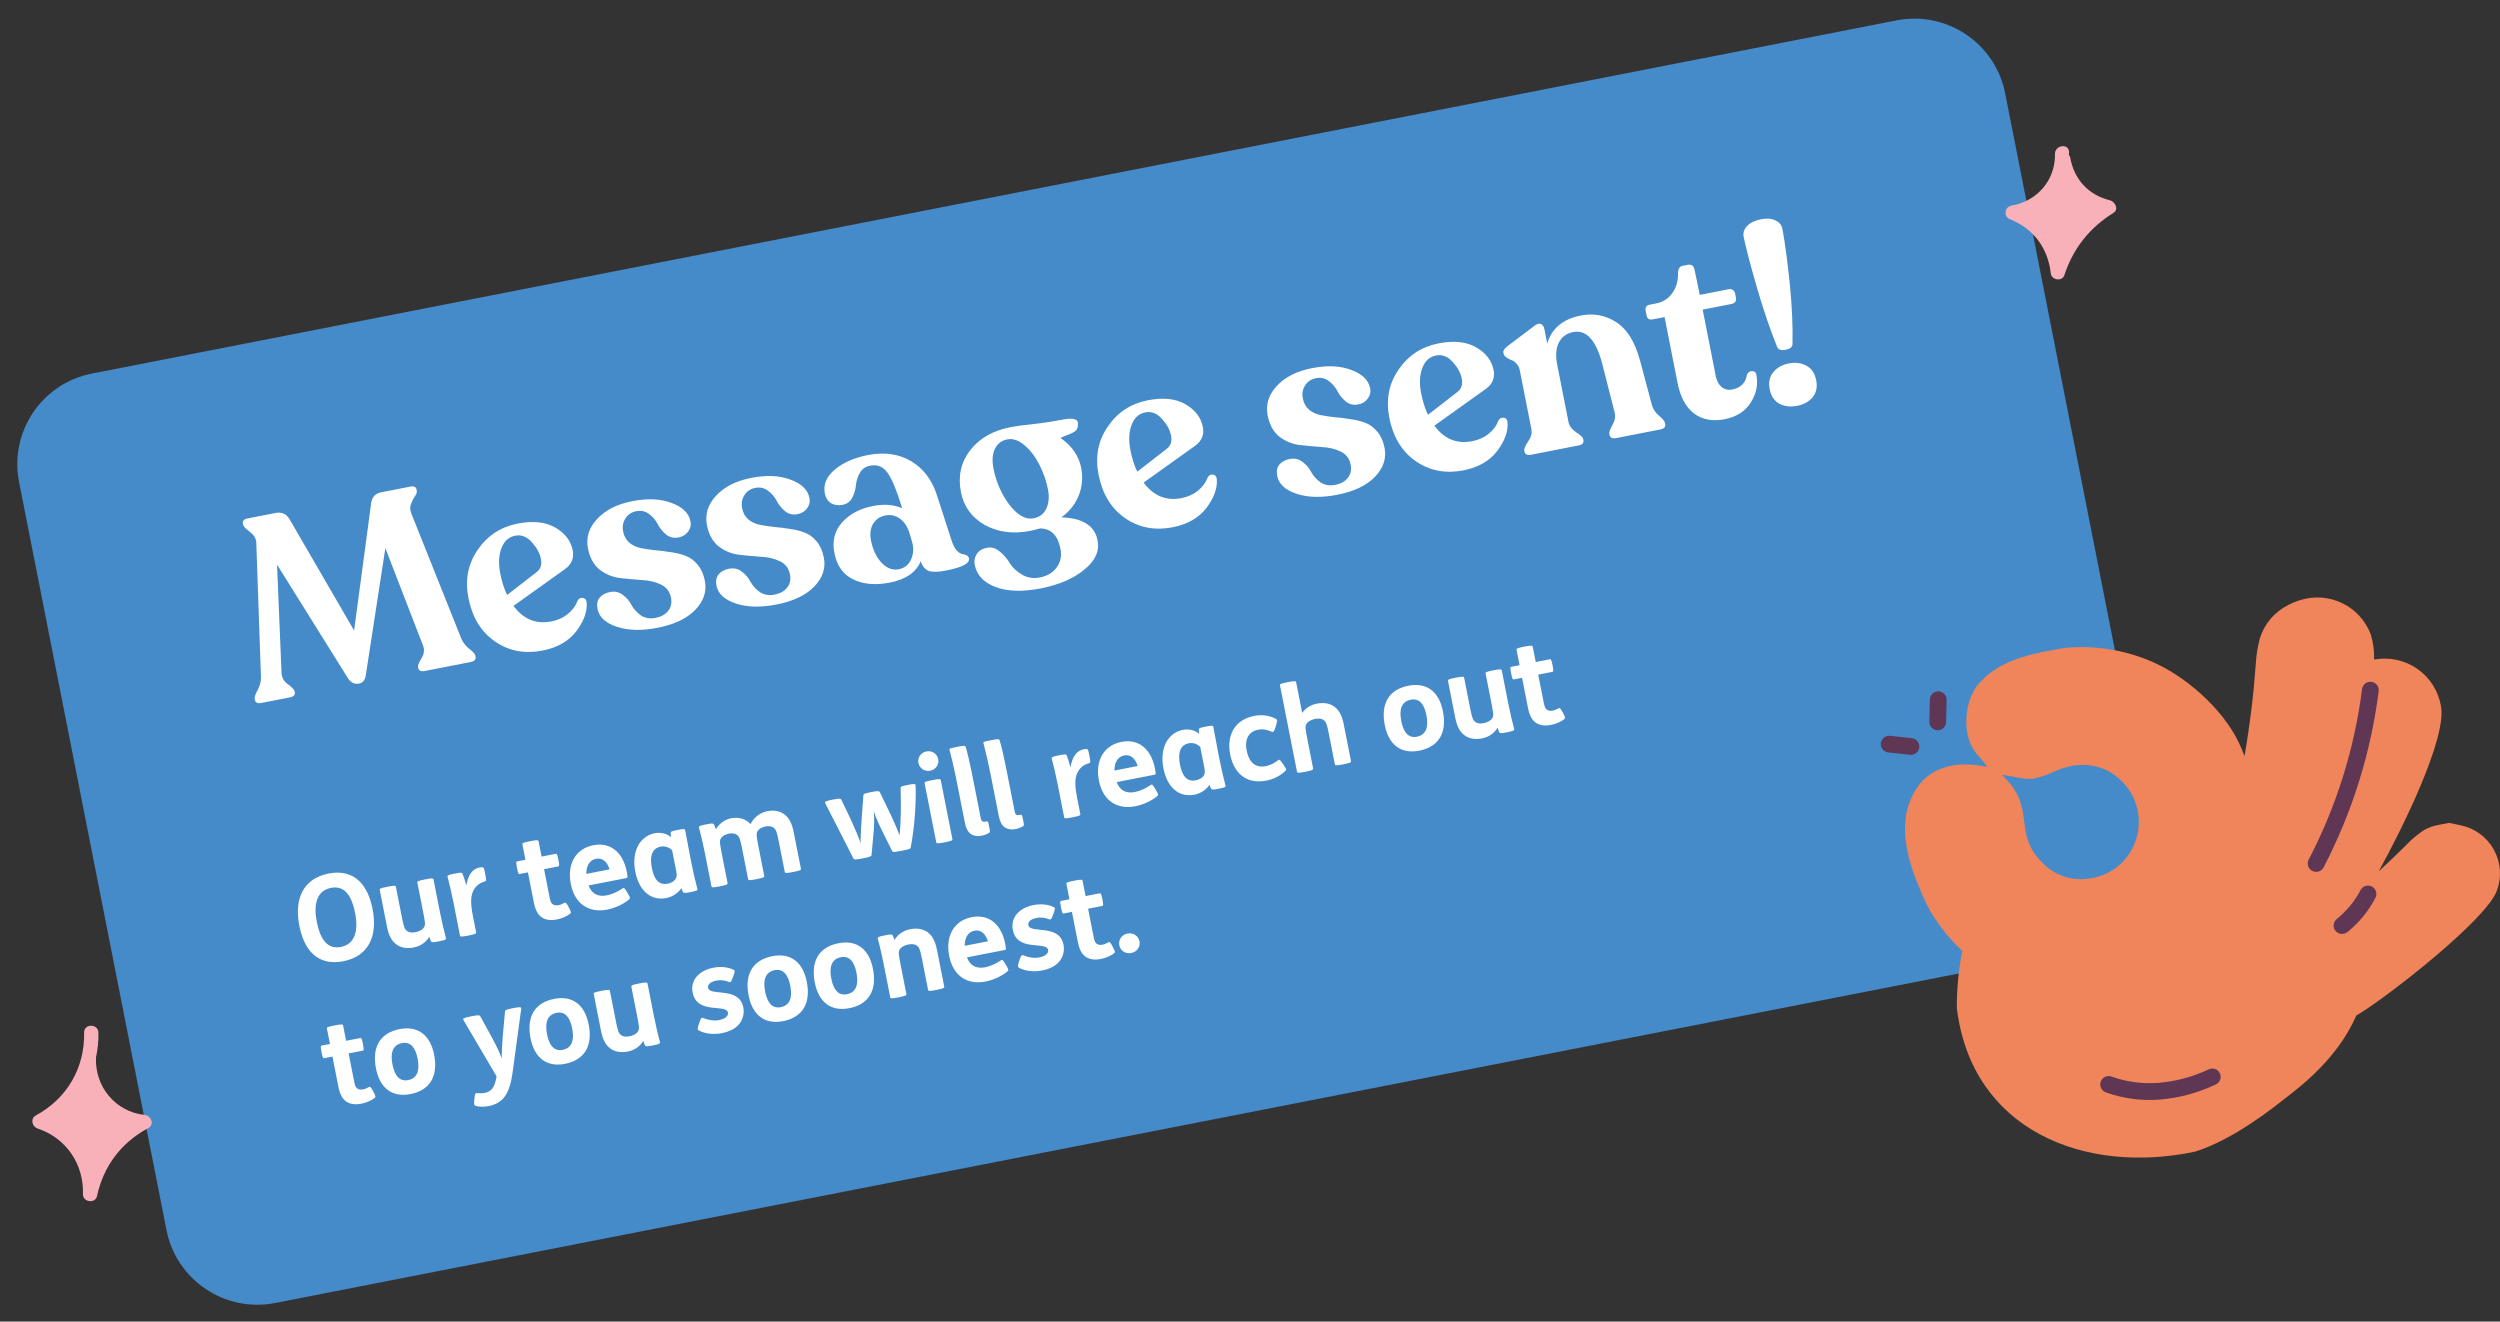
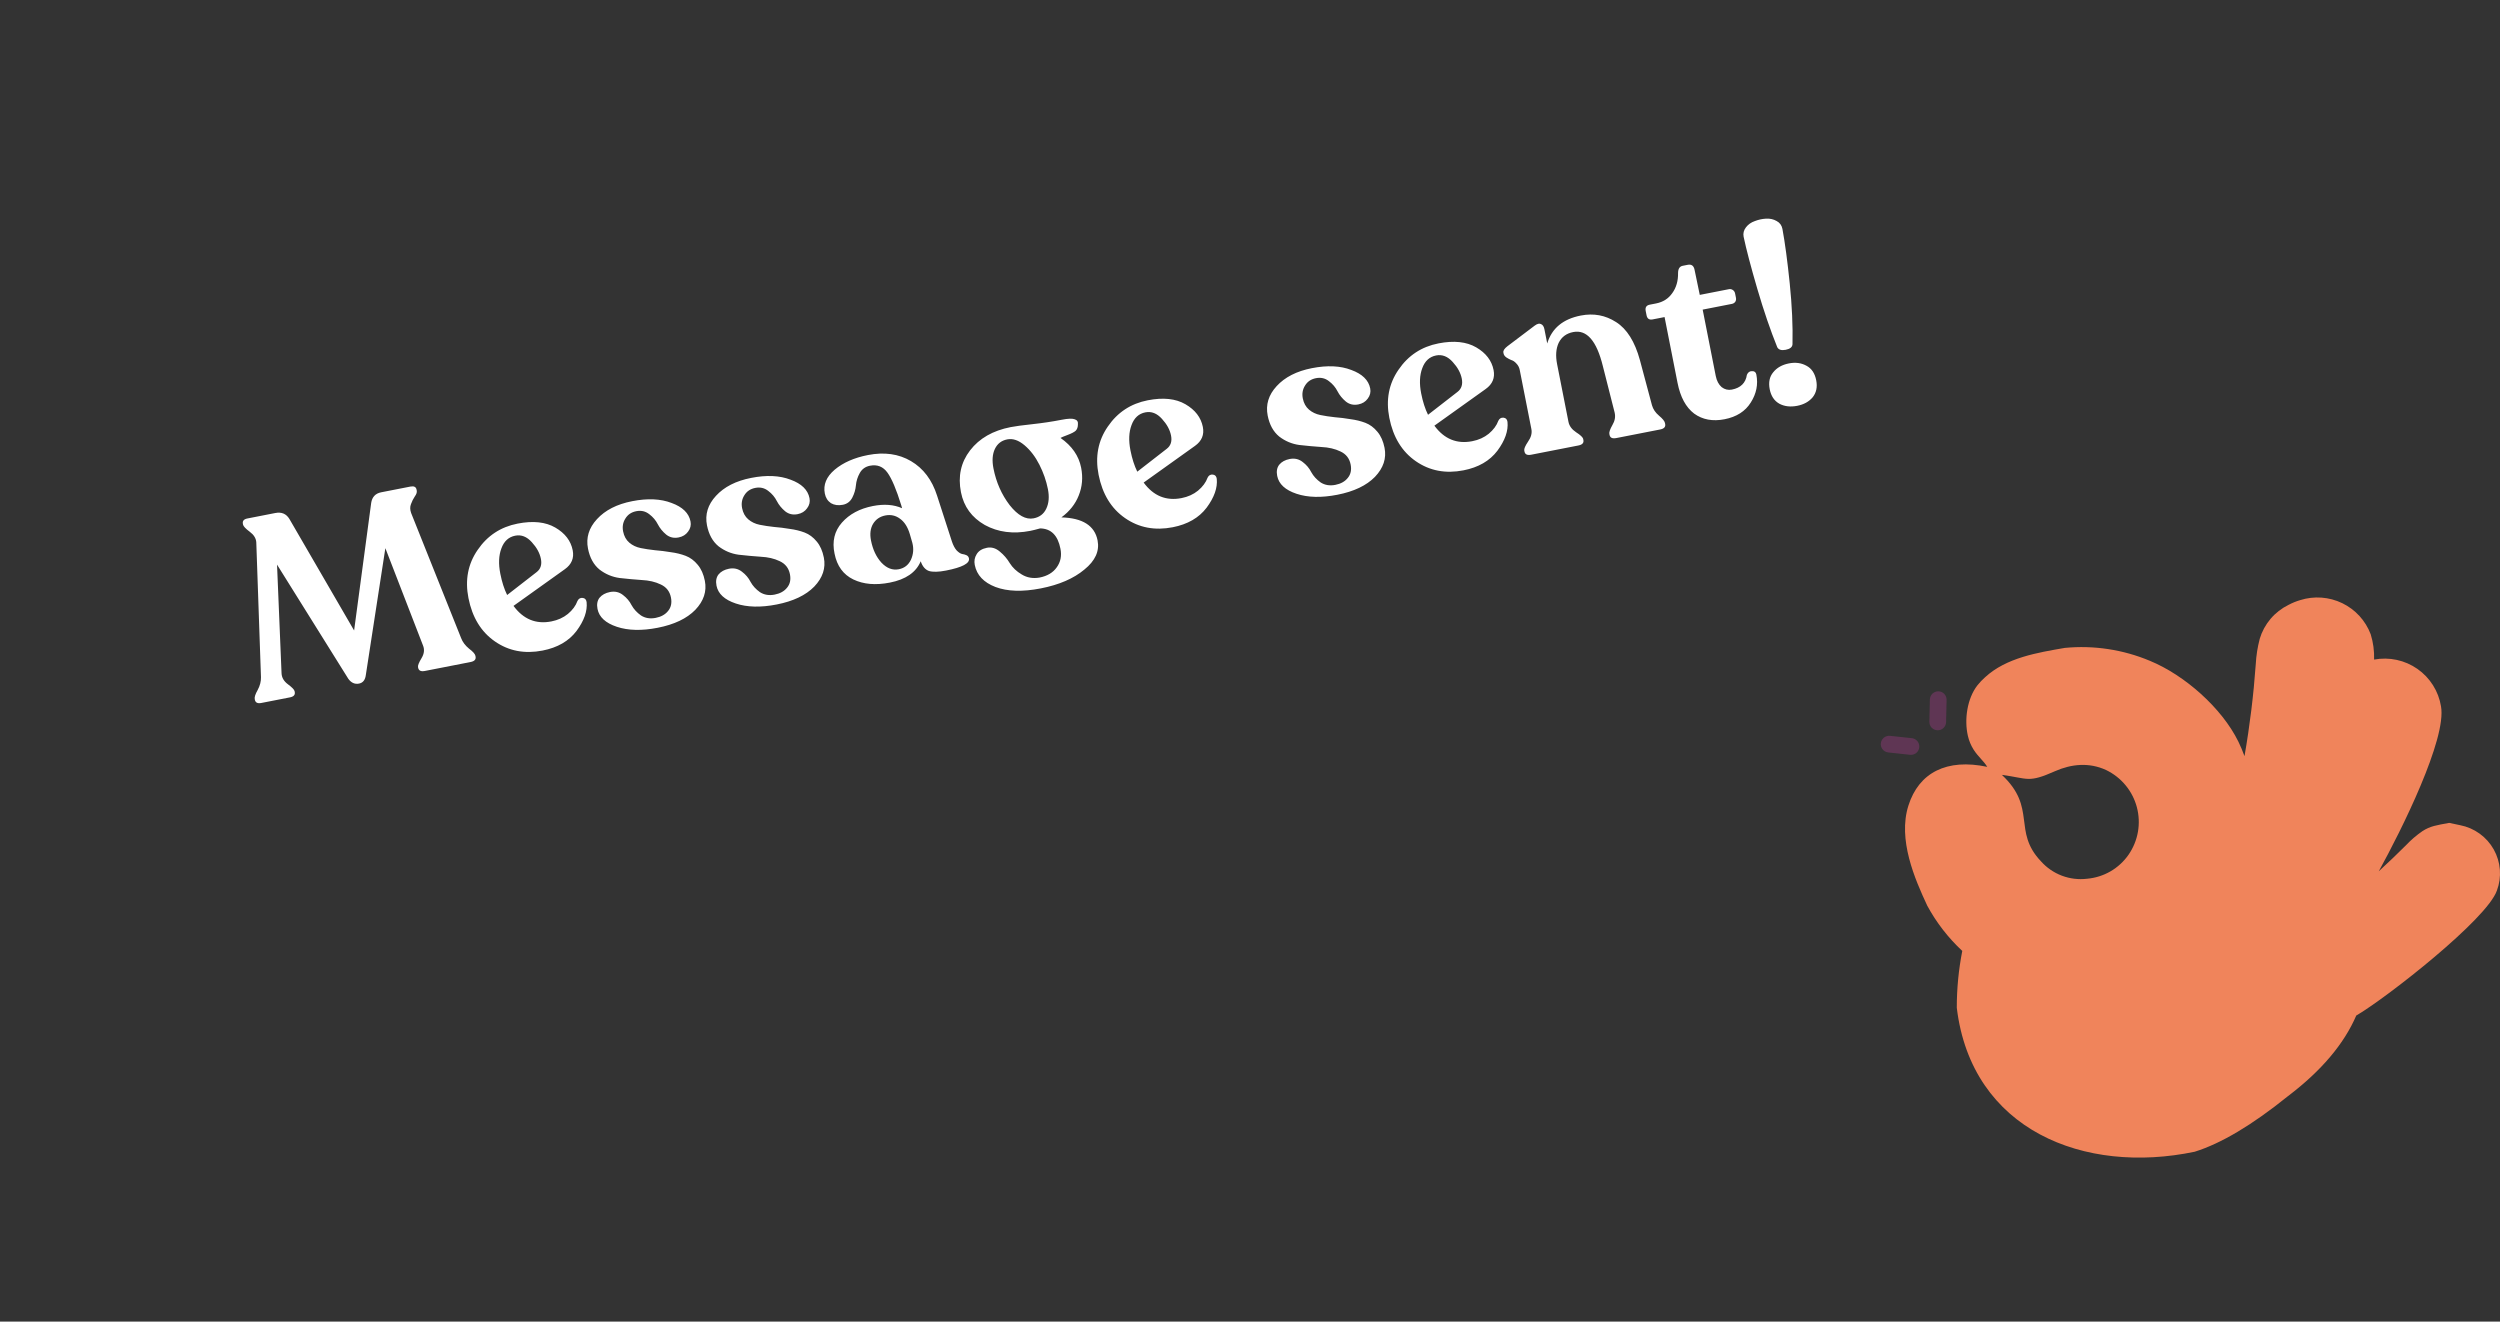
<svg xmlns="http://www.w3.org/2000/svg" width="541" height="286" viewBox="0 0 541 286" fill="none">
  <rect x="0" y="0" width="541" height="286" fill="#333333" stroke="none" />
-   <path d="M4.127 104.302C1.992 93.465 9.048 82.96 19.888 80.838L410.424 4.409C421.264 2.287 431.783 9.353 433.919 20.19L465.819 182.077C467.955 192.914 460.898 203.42 450.058 205.541L59.522 281.971C48.682 284.092 38.163 277.027 36.028 266.189L4.127 104.302Z" fill="#458BC9" />
  <path d="M99.781 138.07C100.101 138.921 100.67 139.684 101.488 140.361C102.336 140.994 102.8 141.512 102.879 141.915L102.911 142.08C103.034 142.702 102.674 143.096 101.831 143.261L91.939 145.197C91.097 145.362 90.614 145.133 90.491 144.51L90.459 144.345C90.394 144.016 90.648 143.376 91.222 142.427C91.796 141.478 91.901 140.563 91.538 139.683L83.392 118.624L79.161 146.1C79.026 147.154 78.537 147.763 77.694 147.928C76.778 148.107 76.007 147.763 75.379 146.897L59.95 122.184L60.926 145.674C60.96 146.619 61.423 147.422 62.315 148.084C63.206 148.747 63.684 149.243 63.749 149.573L63.782 149.737C63.904 150.36 63.563 150.75 62.757 150.908L56.547 152.123C55.74 152.281 55.276 152.049 55.153 151.426L55.121 151.261C55.042 150.858 55.256 150.208 55.764 149.309C56.264 148.375 56.501 147.453 56.475 146.545L55.46 117.357C55.404 116.493 54.931 115.73 54.039 115.067C53.147 114.405 52.666 113.89 52.593 113.524L52.561 113.359C52.438 112.737 52.761 112.35 53.531 112.199L59.576 111.016C60.932 110.751 61.949 111.18 62.626 112.302L76.629 136.438L80.323 108.839C80.524 107.544 81.248 106.775 82.493 106.531L88.814 105.294C89.583 105.144 90.025 105.362 90.141 105.948L90.184 106.167C90.256 106.534 90.112 106.961 89.752 107.45C89.428 107.932 89.156 108.48 88.934 109.094C88.706 109.671 88.719 110.315 88.973 111.027L99.781 138.07ZM124.956 130.062C125.199 129.558 125.573 129.332 126.079 129.386C126.584 129.439 126.872 129.744 126.944 130.301C127.136 132.241 126.405 134.324 124.751 136.55C123.089 138.739 120.646 140.149 117.422 140.78C113.539 141.54 110.098 140.882 107.102 138.806C104.105 136.729 102.195 133.603 101.373 129.428C100.6 125.508 101.266 122.03 103.369 118.994C105.465 115.921 108.345 114.026 112.009 113.309C115.343 112.656 118.063 112.942 120.168 114.166C122.274 115.389 123.529 117.027 123.933 119.078C124.265 120.763 123.697 122.129 122.23 123.177L111.123 131.114C113.253 134.007 115.985 135.127 119.319 134.475C120.711 134.202 121.899 133.665 122.883 132.864C123.896 132.019 124.587 131.085 124.956 130.062ZM111.496 115.92C110.067 116.199 109.068 117.118 108.5 118.674C107.924 120.195 107.846 122.017 108.265 124.141C108.618 125.936 109.112 127.476 109.745 128.759L116.131 123.8C116.99 123.138 117.297 122.184 117.051 120.938C116.806 119.693 116.15 118.49 115.084 117.329C114.011 116.131 112.815 115.662 111.496 115.92ZM142.319 135.851C138.875 136.525 135.931 136.454 133.487 135.639C131.044 134.824 129.648 133.537 129.302 131.779C129.107 130.79 129.252 129.982 129.737 129.354C130.259 128.72 131.015 128.306 132.004 128.112C133.066 127.904 134.003 128.12 134.814 128.76C135.618 129.364 136.239 130.098 136.675 130.964C137.149 131.822 137.828 132.564 138.712 133.19C139.626 133.772 140.687 133.945 141.897 133.708C143.069 133.479 143.96 132.981 144.57 132.215C145.217 131.442 145.425 130.469 145.194 129.297C144.934 127.978 144.197 127.038 142.983 126.477C141.806 125.908 140.43 125.588 138.855 125.516C137.274 125.407 135.685 125.261 134.089 125.079C132.486 124.86 131.034 124.25 129.733 123.25C128.462 122.205 127.631 120.694 127.241 118.716C126.78 116.372 127.426 114.248 129.182 112.344C130.967 110.397 133.509 109.101 136.806 108.456C140.14 107.803 142.982 107.932 145.33 108.842C147.707 109.708 149.073 111.039 149.427 112.833C149.586 113.639 149.408 114.378 148.893 115.049C148.415 115.713 147.736 116.131 146.857 116.303C145.831 116.504 144.935 116.299 144.168 115.689C143.393 115.041 142.791 114.303 142.361 113.474C141.924 112.609 141.304 111.874 140.5 111.271C139.689 110.631 138.752 110.414 137.69 110.622C136.627 110.83 135.839 111.365 135.323 112.227C134.801 113.052 134.641 113.977 134.843 115.003C135.045 116.028 135.49 116.835 136.176 117.424C136.863 118.012 137.682 118.403 138.634 118.598C139.585 118.792 140.625 118.95 141.752 119.071C142.872 119.157 144.003 119.297 145.145 119.492C146.317 119.643 147.396 119.907 148.384 120.284C149.371 120.662 150.241 121.309 150.993 122.227C151.737 123.109 152.25 124.264 152.531 125.692C152.979 127.963 152.288 130.058 150.459 131.975C148.623 133.856 145.909 135.148 142.319 135.851ZM168.067 130.812C164.623 131.486 161.679 131.415 159.236 130.6C156.792 129.785 155.397 128.498 155.05 126.74C154.856 125.751 155.001 124.943 155.486 124.315C156.008 123.681 156.763 123.267 157.752 123.073C158.815 122.865 159.752 123.081 160.563 123.721C161.367 124.325 161.987 125.059 162.424 125.925C162.897 126.783 163.576 127.525 164.461 128.151C165.374 128.733 166.436 128.906 167.645 128.669C168.817 128.44 169.709 127.942 170.319 127.176C170.965 126.403 171.173 125.43 170.942 124.258C170.682 122.939 169.945 121.999 168.731 121.438C167.554 120.869 166.178 120.549 164.604 120.477C163.022 120.368 161.433 120.222 159.837 120.04C158.234 119.821 156.782 119.211 155.481 118.211C154.21 117.166 153.38 115.655 152.99 113.677C152.528 111.332 153.175 109.209 154.931 107.305C156.716 105.358 159.257 104.062 162.555 103.417C165.889 102.764 168.73 102.893 171.078 103.803C173.456 104.669 174.821 105.999 175.175 107.794C175.334 108.6 175.156 109.339 174.641 110.01C174.164 110.674 173.485 111.092 172.606 111.264C171.58 111.465 170.683 111.26 169.916 110.649C169.142 110.002 168.539 109.264 168.11 108.435C167.673 107.57 167.052 106.835 166.249 106.232C165.438 105.591 164.501 105.375 163.438 105.583C162.376 105.791 161.587 106.326 161.072 107.188C160.549 108.013 160.389 108.938 160.591 109.964C160.794 110.989 161.238 111.796 161.925 112.385C162.611 112.973 163.43 113.364 164.382 113.559C165.333 113.753 166.373 113.911 167.5 114.032C168.621 114.117 169.752 114.258 170.894 114.453C172.065 114.604 173.144 114.868 174.132 115.245C175.12 115.623 175.989 116.27 176.741 117.188C177.485 118.07 177.998 119.225 178.28 120.653C178.727 122.924 178.037 125.019 176.208 126.936C174.371 128.817 171.658 130.109 168.067 130.812ZM205.99 117.17C206.266 117.991 206.601 118.63 206.995 119.085C207.426 119.533 207.821 119.798 208.179 119.88C208.531 119.926 208.853 120.015 209.145 120.148C209.438 120.281 209.617 120.512 209.682 120.842C209.891 121.904 208.237 122.779 204.72 123.468C203.108 123.783 201.877 123.815 201.028 123.562C200.209 123.266 199.614 122.565 199.244 121.458C198.234 123.862 196.006 125.401 192.562 126.075C189.485 126.677 186.853 126.451 184.666 125.395C182.479 124.339 181.122 122.475 180.596 119.801C180.039 117.171 180.569 114.937 182.186 113.099C183.802 111.26 186.039 110.062 188.897 109.503C191.315 109.029 193.42 109.188 195.212 109.979L195.027 109.33C193.975 105.922 192.979 103.568 192.038 102.269C191.097 100.969 189.839 100.474 188.263 100.782C187.274 100.976 186.54 101.5 186.062 102.354C185.583 103.209 185.302 104.1 185.219 105.03C185.136 105.959 184.873 106.847 184.431 107.695C183.99 108.542 183.311 109.055 182.395 109.234C181.405 109.428 180.545 109.311 179.814 108.884C179.112 108.412 178.671 107.719 178.491 106.803C178.116 104.898 178.824 103.181 180.615 101.651C182.443 100.114 184.841 99.055 187.809 98.474C191.362 97.779 194.474 98.216 197.142 99.786C199.811 101.356 201.689 103.842 202.778 107.243L205.99 117.17ZM194.504 123.184C195.713 122.948 196.587 122.263 197.125 121.131C197.655 119.962 197.758 118.744 197.432 117.476L196.888 115.585C196.431 114.039 195.717 112.923 194.744 112.238C193.809 111.547 192.755 111.315 191.583 111.545C190.41 111.774 189.522 112.385 188.919 113.379C188.352 114.364 188.206 115.553 188.48 116.945C188.87 118.923 189.623 120.526 190.74 121.753C191.894 122.972 193.149 123.45 194.504 123.184ZM229.747 90.838C231.139 90.565 232.084 90.532 232.581 90.739C233.108 90.902 233.334 91.277 233.259 91.862C233.257 92.433 233.099 92.882 232.783 93.21C232.46 93.502 231.873 93.807 231.022 94.126C230.172 94.444 229.662 94.658 229.494 94.767C231.964 96.49 233.452 98.634 233.957 101.198C234.376 103.322 234.202 105.334 233.434 107.234C232.697 109.091 231.447 110.667 229.686 111.962C234.277 112.091 236.887 113.749 237.515 116.935C237.97 119.243 237.015 121.351 234.652 123.259C232.332 125.197 229.193 126.553 225.236 127.327C221.279 128.101 218.006 128 215.416 127.023C212.863 126.039 211.37 124.449 210.937 122.251C210.771 121.408 210.905 120.64 211.339 119.947C211.766 119.216 212.511 118.747 213.573 118.539C214.563 118.346 215.492 118.62 216.361 119.363C217.223 120.07 217.939 120.9 218.507 121.854C219.12 122.837 219.985 123.657 221.104 124.313C222.229 125.005 223.51 125.23 224.947 124.987C226.632 124.657 227.875 123.919 228.677 122.773C229.515 121.62 229.783 120.275 229.479 118.736C228.909 115.842 227.441 114.38 225.076 114.348C224.138 114.608 223.431 114.784 222.954 114.878C219.254 115.602 215.974 115.178 213.115 113.608C210.286 111.993 208.564 109.629 207.951 106.516C207.272 103.072 207.933 100.052 209.932 97.454C211.932 94.857 214.855 93.181 218.702 92.428C219.691 92.235 221.266 92.022 223.427 91.789C225.589 91.556 227.695 91.239 229.747 90.838ZM214.985 101.373C215.577 104.376 216.745 107.02 218.488 109.304C220.262 111.543 221.991 112.498 223.676 112.168C224.959 111.918 225.869 111.226 226.407 110.093C226.974 108.917 227.095 107.505 226.77 105.857C226.417 104.062 225.803 102.299 224.929 100.568C224.055 98.837 222.979 97.431 221.701 96.349C220.422 95.268 219.178 94.846 217.969 95.082C216.724 95.326 215.832 96.014 215.294 97.147C214.756 98.279 214.653 99.688 214.985 101.373ZM261.319 103.375C261.562 102.871 261.937 102.646 262.442 102.699C262.947 102.752 263.235 103.057 263.307 103.614C263.499 105.554 262.768 107.637 261.114 109.863C259.452 112.052 257.01 113.463 253.785 114.094C249.902 114.854 246.462 114.195 243.465 112.119C240.468 110.042 238.559 106.916 237.736 102.741C236.963 98.821 237.629 95.344 239.732 92.307C241.828 89.234 244.708 87.339 248.372 86.622C251.706 85.969 254.426 86.255 256.532 87.479C258.637 88.702 259.892 90.34 260.296 92.391C260.628 94.076 260.061 95.442 258.593 96.49L247.486 104.427C249.616 107.32 252.348 108.44 255.682 107.788C257.074 107.515 258.262 106.979 259.246 106.177C260.259 105.332 260.95 104.398 261.319 103.375ZM247.859 89.233C246.43 89.513 245.432 90.431 244.863 91.988C244.288 93.508 244.209 95.33 244.628 97.455C244.981 99.249 245.475 100.789 246.108 102.072L252.494 97.113C253.353 96.451 253.66 95.497 253.414 94.251C253.169 93.006 252.513 91.803 251.447 90.642C250.374 89.445 249.178 88.975 247.859 89.233ZM289.403 107.066C285.959 107.74 283.015 107.669 280.571 106.854C278.128 106.039 276.733 104.752 276.386 102.994C276.191 102.005 276.336 101.197 276.822 100.569C277.343 99.935 278.099 99.52 279.088 99.327C280.151 99.119 281.087 99.335 281.898 99.975C282.702 100.579 283.323 101.313 283.76 102.179C284.233 103.037 284.912 103.779 285.796 104.405C286.71 104.987 287.772 105.16 288.981 104.923C290.153 104.694 291.044 104.196 291.654 103.43C292.301 102.657 292.509 101.684 292.278 100.512C292.018 99.193 291.281 98.253 290.067 97.692C288.89 97.123 287.514 96.803 285.939 96.731C284.358 96.622 282.769 96.476 281.173 96.294C279.57 96.075 278.118 95.465 276.817 94.465C275.546 93.42 274.715 91.909 274.326 89.931C273.864 87.587 274.511 85.463 276.266 83.559C278.052 81.612 280.593 80.316 283.89 79.671C287.225 79.018 290.066 79.147 292.414 80.057C294.792 80.923 296.157 82.254 296.511 84.048C296.67 84.854 296.492 85.593 295.977 86.264C295.499 86.928 294.821 87.346 293.941 87.518C292.915 87.719 292.019 87.514 291.252 86.903C290.477 86.256 289.875 85.518 289.446 84.689C289.009 83.824 288.388 83.089 287.584 82.486C286.773 81.846 285.837 81.629 284.774 81.837C283.711 82.045 282.923 82.58 282.408 83.442C281.885 84.267 281.725 85.192 281.927 86.218C282.129 87.243 282.574 88.05 283.26 88.639C283.947 89.227 284.766 89.618 285.718 89.812C286.669 90.007 287.709 90.165 288.836 90.286C289.956 90.371 291.088 90.512 292.229 90.707C293.401 90.858 294.48 91.122 295.468 91.499C296.455 91.877 297.325 92.524 298.077 93.442C298.821 94.324 299.334 95.479 299.616 96.907C300.063 99.178 299.372 101.273 297.543 103.19C295.707 105.071 292.994 106.363 289.403 107.066ZM324.235 91.062C324.478 90.558 324.852 90.333 325.357 90.386C325.862 90.439 326.151 90.744 326.223 91.301C326.415 93.241 325.684 95.325 324.029 97.55C322.368 99.74 319.925 101.15 316.701 101.781C312.817 102.541 309.377 101.882 306.381 99.806C303.384 97.73 301.474 94.603 300.651 90.428C299.879 86.508 300.544 83.031 302.648 79.994C304.744 76.921 307.624 75.026 311.288 74.309C314.622 73.656 317.342 73.942 319.447 75.166C321.553 76.389 322.808 78.027 323.212 80.078C323.544 81.763 322.976 83.13 321.508 84.178L310.401 92.115C312.531 95.007 315.264 96.127 318.598 95.475C319.99 95.203 321.178 94.666 322.162 93.865C323.175 93.019 323.866 92.085 324.235 91.062ZM310.775 76.92C309.346 77.2 308.347 78.118 307.779 79.675C307.203 81.195 307.125 83.017 307.543 85.142C307.897 86.936 308.391 88.476 309.024 89.759L315.41 84.8C316.269 84.138 316.575 83.184 316.33 81.939C316.084 80.693 315.429 79.49 314.363 78.329C313.29 77.132 312.094 76.662 310.775 76.92ZM357.487 87.693C357.733 88.558 358.244 89.314 359.018 89.961C359.792 90.609 360.219 91.134 360.299 91.537L360.342 91.756C360.465 92.379 360.105 92.773 359.262 92.938L349.754 94.798C348.912 94.963 348.429 94.734 348.306 94.112L348.263 93.892C348.191 93.526 348.409 92.893 348.917 91.995C349.461 91.09 349.625 90.183 349.408 89.274L346.855 79.217C345.509 73.736 343.37 71.283 340.439 71.856C338.974 72.143 337.928 72.918 337.302 74.182C336.712 75.439 336.598 76.983 336.959 78.814L339.416 91.287C339.59 92.166 340.137 92.915 341.058 93.533C342.015 94.145 342.53 94.633 342.602 95L342.646 95.219C342.769 95.842 342.409 96.236 341.566 96.401L331.344 98.401C330.501 98.566 330.018 98.338 329.896 97.715L329.852 97.495C329.78 97.129 330.053 96.486 330.671 95.566C331.325 94.639 331.566 93.736 331.393 92.857L328.87 80.055C328.762 79.506 328.518 79.04 328.138 78.658C327.795 78.268 327.422 78.018 327.02 77.906C326.647 77.751 326.285 77.556 325.934 77.32C325.62 77.077 325.434 76.809 325.376 76.516L325.333 76.296C325.253 75.894 325.544 75.437 326.204 74.927L332.116 70.461C332.682 70.046 333.136 69.938 333.48 70.137C333.853 70.292 334.097 70.663 334.212 71.249L334.819 74.326C335.809 71.051 338.228 69.037 342.075 68.284C344.86 67.739 347.407 68.21 349.717 69.698C352.064 71.179 353.784 73.924 354.878 77.932L357.487 87.693ZM373.19 90.725C370.625 91.227 368.433 90.82 366.613 89.502C364.823 88.14 363.625 85.921 363.018 82.844L360.214 68.614L357.631 69.12C356.898 69.263 356.46 68.968 356.316 68.236L356.131 67.302C355.98 66.532 356.27 66.076 357.003 65.933L358.377 65.664C359.879 65.37 361.046 64.628 361.877 63.438C362.745 62.241 363.163 60.79 363.131 59.084C363.141 58.169 363.475 57.648 364.135 57.518L365.234 57.303C366.04 57.146 366.53 57.506 366.703 58.385L367.83 63.814L374.15 62.577C374.443 62.52 374.721 62.579 374.984 62.756C375.247 62.933 375.412 63.186 375.476 63.516L375.661 64.45C375.725 64.779 375.67 65.076 375.493 65.338C375.309 65.565 375.071 65.706 374.778 65.764L368.458 67.001L371.284 81.341C371.493 82.403 371.919 83.214 372.562 83.773C373.234 84.288 373.973 84.466 374.779 84.309C376.685 83.936 377.768 82.868 378.029 81.105C378.265 80.564 378.632 80.302 379.13 80.319C379.657 80.292 379.972 80.535 380.073 81.047C380.491 83.172 380.09 85.191 378.869 87.103C377.684 89.009 375.791 90.216 373.19 90.725ZM384.599 75.14C383.116 71.474 381.678 67.267 380.285 62.518C378.886 57.732 377.897 53.969 377.319 51.229C377.174 50.497 377.345 49.817 377.83 49.189C378.315 48.562 378.95 48.114 379.734 47.846C380.511 47.542 381.314 47.366 382.142 47.318C383.006 47.263 383.782 47.435 384.469 47.833C385.149 48.194 385.565 48.76 385.716 49.529C386.272 52.539 386.799 56.469 387.297 61.316C387.789 66.128 387.988 70.52 387.896 74.495C387.865 75.109 387.373 75.51 386.421 75.697C385.505 75.876 384.898 75.69 384.599 75.14ZM388.924 87.817C387.458 88.104 386.173 87.956 385.069 87.374C383.958 86.754 383.258 85.712 382.969 84.247C382.673 82.745 382.925 81.516 383.726 80.561C384.52 79.568 385.65 78.929 387.115 78.642C388.544 78.362 389.814 78.532 390.926 79.152C392.03 79.734 392.73 80.777 393.026 82.278C393.315 83.744 393.062 84.972 392.268 85.965C391.467 86.92 390.352 87.538 388.924 87.817Z" fill="white" />
-   <path d="M71.639 192.135C74.14 191.646 75.971 193.142 76.841 197.555C77.671 201.764 76.617 204.355 73.76 204.914C71.259 205.403 69.427 203.907 68.558 199.494C67.728 195.285 68.781 192.695 71.639 192.135ZM71.107 189.034C65.647 190.102 63.62 194.473 64.776 200.34C66.053 206.82 69.749 208.904 74.291 208.015C79.752 206.947 81.779 202.576 80.623 196.709C79.346 190.23 75.649 188.145 71.107 189.034ZM83.816 191.898C82.157 192.223 82.126 192.335 82.182 192.615L83.73 200.472C84.112 202.411 84.71 203.566 85.739 204.345C86.675 205.062 87.975 205.338 89.531 205.033C91.088 204.728 92.263 203.836 92.889 202.707C93.015 203.079 93.147 203.478 93.268 203.692C93.426 203.953 93.665 203.959 94.916 203.714L95.043 203.689C96.498 203.405 96.58 203.283 96.484 202.93C96.11 201.573 95.597 199.369 95.204 197.379L93.817 190.338C93.762 190.058 93.588 189.986 92.083 190.28L91.956 190.305C90.297 190.63 90.266 190.742 90.321 191.022L91.498 196.992C91.689 197.961 91.875 198.905 91.939 199.501C92.009 200.124 91.962 200.557 91.491 200.993C91.087 201.364 90.474 201.616 89.888 201.731C89.147 201.876 88.495 201.792 88.088 201.474C87.589 201.095 87.382 200.579 87.035 198.819L85.677 191.931C85.622 191.651 85.449 191.579 83.944 191.873L83.816 191.898ZM98.307 189.062C96.852 189.347 96.77 189.469 96.866 189.821C97.24 191.179 97.754 193.383 98.146 195.373L99.533 202.413C99.588 202.694 99.66 202.786 101.318 202.461L101.446 202.436C102.951 202.142 103.084 202.01 103.029 201.729L102.305 198.056C101.832 195.658 101.852 194.144 102.299 193.05C102.766 191.925 103.539 191.138 104.943 190.731C105.218 190.65 105.285 190.584 105.028 189.283L104.958 188.926C104.732 187.778 104.671 187.737 104.477 187.696C104.283 187.654 104.049 187.674 103.793 187.723C102.16 188.043 101.31 189.375 100.906 191.627C100.654 190.616 100.203 189.274 100.082 189.059C99.95 188.794 99.71 188.788 98.46 189.032L98.307 189.062ZM114.69 182.041C113.031 182.366 113 182.478 113.056 182.758L113.704 186.049L111.943 186.393C111.714 186.438 111.622 186.509 111.863 187.734L111.898 187.912C112.14 189.137 112.252 189.168 112.481 189.123L114.242 188.778L115.524 195.283C115.85 196.941 116.393 197.948 117.248 198.522C118.043 199.056 119.113 199.244 120.542 198.964C121.537 198.769 122.615 198.32 123.351 197.752C123.627 197.539 123.622 197.381 123.155 196.492L123.029 196.252C122.562 195.363 122.404 195.235 122.164 195.361C121.735 195.604 121.296 195.796 120.888 195.876C120.403 195.971 119.995 195.918 119.694 195.739C119.333 195.518 119.125 195.135 118.979 194.395L117.738 188.094L120.774 187.5C121.004 187.455 121.096 187.384 120.854 186.16L120.819 185.981C120.578 184.757 120.466 184.726 120.236 184.771L117.2 185.365L116.551 182.074C116.496 181.793 116.323 181.721 114.817 182.016L114.69 182.041ZM135.639 189.995C135.843 189.956 135.829 189.614 135.633 188.619C134.849 184.64 132.265 182.151 128.386 182.911C124.482 183.675 122.693 187.098 123.517 191.282C124.372 195.618 127.416 197.619 131.422 196.835C133.208 196.485 134.996 195.606 136.131 194.642C136.402 194.403 136.397 194.245 135.92 193.438L135.565 192.845C135.133 192.134 134.985 192.057 134.73 192.24C133.677 192.949 132.543 193.516 131.293 193.76C129.354 194.14 128.009 193.37 127.372 191.613L135.639 189.995ZM126.879 189.113C126.874 187.339 127.587 186.114 128.99 185.839C130.419 185.559 131.441 186.578 131.906 188.13L126.879 189.113ZM145.208 181.182C144.455 180.455 143.074 180.036 141.697 180.306C138.635 180.905 136.57 184.011 137.485 188.654C138.31 192.837 140.879 194.984 144.222 194.33C145.523 194.075 146.836 193.209 147.431 192.192C147.542 192.488 147.674 192.886 147.78 193.024C147.938 193.285 148.152 193.296 149.402 193.051L149.53 193.026C150.984 192.741 150.99 192.634 150.894 192.282C150.52 190.925 150.006 188.72 149.614 186.731L149.308 185.175C148.895 183.083 148.439 180.496 148.273 179.655C148.217 179.374 148.024 179.332 146.722 179.587L146.569 179.617C145.192 179.887 145.11 180.009 145.129 180.243L145.208 181.182ZM146.35 188.588C146.47 189.2 146.484 189.675 146.274 190.087C146.007 190.616 145.328 191.067 144.511 191.226C142.444 191.631 141.51 190.118 141.063 187.848C140.545 185.22 141.121 183.571 142.984 183.206C143.877 183.032 144.814 183.352 145.445 183.996L146.35 188.588ZM152.723 178.413C151.268 178.697 151.186 178.819 151.282 179.172C151.656 180.529 152.169 182.733 152.562 184.723L153.949 191.764C154.004 192.044 154.075 192.136 155.734 191.812L155.861 191.787C157.367 191.492 157.5 191.36 157.445 191.08L156.263 185.085C156.072 184.116 155.886 183.172 155.822 182.575C155.752 181.953 155.799 181.52 156.27 181.083C156.674 180.713 157.292 180.486 157.751 180.396C158.44 180.261 159.067 180.35 159.474 180.668C159.973 181.047 160.18 181.563 160.527 183.323L161.884 190.211C161.94 190.491 162.011 190.583 163.669 190.259L163.797 190.234C165.302 189.939 165.435 189.807 165.38 189.527L164.199 183.532C164.008 182.563 163.822 181.619 163.757 181.022C163.688 180.4 163.735 179.967 164.205 179.53C164.609 179.16 165.227 178.933 165.686 178.843C166.375 178.708 167.002 178.797 167.409 179.115C167.908 179.494 168.116 180.01 168.463 181.77L169.82 188.658C169.875 188.938 169.946 189.03 171.605 188.706L171.732 188.681C173.238 188.386 173.371 188.254 173.316 187.974L171.767 180.117C171.385 178.178 170.787 177.023 169.759 176.244C168.822 175.527 167.548 175.246 166.068 175.536C164.486 175.846 163.172 176.845 162.408 178.345C161.432 177.159 159.766 176.769 158.184 177.079C156.729 177.364 155.569 178.333 154.918 179.467C154.791 179.094 154.619 178.624 154.497 178.41C154.34 178.149 154.1 178.143 152.85 178.388L152.723 178.413ZM180.166 173.042C178.508 173.366 178.431 173.514 178.603 173.851L184.694 185.8C184.821 186.04 185.117 186.061 186.571 185.777L186.826 185.727C188.357 185.427 188.567 185.28 188.598 185.036L189.004 180.638C189.161 179.018 189.238 177.121 189.085 175.535C189.529 176.985 190.295 178.584 191.091 180.203L193.064 184.162C193.19 184.402 193.359 184.449 195.068 184.114L195.272 184.074C196.778 183.779 197.028 183.704 197.09 183.347C197.913 179.053 198.275 173.763 198.133 169.95C198.119 169.608 197.823 169.586 196.573 169.831L196.471 169.851C194.94 170.151 194.879 170.242 194.893 170.584C194.996 173.663 194.989 177.797 194.67 180.748C194.341 179.885 193.48 177.802 192.587 175.963L190.392 171.412C190.27 171.197 190.067 171.104 188.689 171.374L188.459 171.419C187.056 171.694 186.867 171.81 186.83 172.162L186.458 177.268C186.352 178.614 186.206 181.503 186.239 182.477C185.946 181.528 184.887 178.98 184.249 177.621L182.084 173.09C181.947 172.799 181.672 172.747 180.243 173.027L180.166 173.042ZM198.745 165.114C198.966 166.237 200.075 167.026 201.3 166.786C202.525 166.547 203.252 165.398 203.031 164.275C202.81 163.153 201.7 162.363 200.476 162.603C199.251 162.843 198.523 163.992 198.745 165.114ZM201.728 168.822C200.069 169.147 200.038 169.259 200.094 169.539L202.597 182.243C202.652 182.524 202.723 182.616 204.382 182.291L204.509 182.266C206.015 181.972 206.148 181.84 206.093 181.559L203.589 168.855C203.534 168.575 203.361 168.503 201.855 168.797L201.728 168.822ZM207.077 161.629C205.418 161.954 205.403 162.01 205.484 162.285C205.741 163.189 206.567 166.709 207.045 169.133L208.789 177.985C209.026 179.183 209.401 180.011 210.134 180.503C210.714 180.893 211.509 181.029 212.428 180.849C213.091 180.719 213.729 180.462 214.077 180.208C214.261 180.066 214.266 179.959 214.085 179.041L214.04 178.811C213.854 177.868 213.794 177.694 213.564 177.739L213.258 177.799C212.62 177.924 212.36 177.683 212.245 177.096L210.646 168.984C209.968 165.541 209.253 162.316 208.954 161.606C208.853 161.361 208.659 161.319 207.204 161.604L207.077 161.629ZM214.422 160.192C212.763 160.516 212.748 160.572 212.828 160.848C213.086 161.751 213.912 165.272 214.39 167.695L216.134 176.547C216.37 177.746 216.745 178.573 217.478 179.066C218.059 179.456 218.854 179.591 219.773 179.412C220.436 179.282 221.074 179.024 221.422 178.771C221.606 178.629 221.611 178.522 221.43 177.604L221.385 177.374C221.199 176.43 221.138 176.257 220.909 176.302L220.603 176.361C219.965 176.486 219.705 176.246 219.59 175.659L217.991 167.547C217.312 164.103 216.598 160.878 216.299 160.169C216.197 159.924 216.004 159.882 214.549 160.167L214.422 160.192ZM229.054 163.474C227.6 163.759 227.518 163.881 227.614 164.233C227.987 165.591 228.501 167.795 228.893 169.785L230.28 176.825C230.336 177.106 230.407 177.198 232.065 176.873L232.193 176.848C233.698 176.554 233.831 176.422 233.776 176.141L233.052 172.468C232.58 170.07 232.599 168.556 233.046 167.462C233.514 166.337 234.286 165.55 235.69 165.143C235.966 165.062 236.032 164.996 235.776 163.695L235.705 163.338C235.479 162.19 235.418 162.149 235.224 162.108C235.031 162.066 234.796 162.086 234.541 162.136C232.908 162.455 232.057 163.787 231.653 166.039C231.401 165.029 230.951 163.686 230.829 163.471C230.697 163.206 230.457 163.2 229.207 163.444L229.054 163.474ZM249.928 167.629C250.132 167.589 250.117 167.247 249.921 166.252C249.137 162.273 246.553 159.785 242.675 160.544C238.771 161.308 236.981 164.731 237.806 168.915C238.66 173.251 241.704 175.252 245.71 174.468C247.496 174.118 249.284 173.239 250.419 172.275C250.69 172.036 250.686 171.878 250.208 171.071L249.853 170.478C249.422 169.768 249.274 169.691 249.018 169.873C247.966 170.582 246.832 171.149 245.581 171.393C243.642 171.773 242.298 171.003 241.66 169.247L249.928 167.629ZM241.168 166.747C241.163 164.973 241.875 163.747 243.279 163.472C244.707 163.193 245.73 164.211 246.194 165.763L241.168 166.747ZM259.497 158.815C258.744 158.088 257.363 157.669 255.985 157.939C252.923 158.538 250.859 161.644 251.774 166.287C252.598 170.471 255.168 172.617 258.51 171.963C259.811 171.708 261.125 170.842 261.719 169.825C261.831 170.121 261.962 170.519 262.069 170.657C262.226 170.918 262.44 170.929 263.691 170.684L263.818 170.659C265.273 170.375 265.278 170.268 265.182 169.915C264.809 168.558 264.295 166.354 263.903 164.364L263.596 162.808C263.184 160.716 262.727 158.13 262.561 157.288C262.506 157.007 262.312 156.966 261.011 157.22L260.858 157.25C259.48 157.52 259.398 157.642 259.418 157.876L259.497 158.815ZM260.638 166.221C260.759 166.834 260.773 167.308 260.563 167.72C260.296 168.249 259.616 168.7 258.8 168.86C256.733 169.264 255.799 167.751 255.351 165.481C254.834 162.854 255.41 161.204 257.272 160.84C258.165 160.665 259.103 160.985 259.733 161.63L260.638 166.221ZM276.159 156.879C276.427 155.952 276.437 155.738 276.111 155.563C274.777 154.844 273.11 154.587 271.477 154.907C269.385 155.316 267.934 156.289 267.037 157.657C266.084 159.142 265.783 161.108 266.215 163.302C266.667 165.598 267.749 167.32 269.286 168.264C270.554 169.05 272.216 169.281 274.053 168.921C275.814 168.577 277.285 167.706 278.191 166.787C278.39 166.589 278.385 166.431 277.827 165.613L277.603 165.286C276.973 164.376 276.877 164.289 276.601 164.502C275.722 165.15 274.96 165.591 273.914 165.796C271.694 166.23 270.285 164.996 269.777 162.419C269.24 159.69 270.468 158.257 272.203 157.918C273.3 157.703 274.187 157.9 275.231 158.358C275.491 158.466 275.695 158.426 275.999 157.413L276.159 156.879ZM278.629 147.626C276.97 147.95 276.94 148.062 276.995 148.343L280.664 166.965C280.72 167.246 280.791 167.338 282.449 167.013L282.577 166.988C284.082 166.693 284.215 166.561 284.16 166.281L282.984 160.312C282.793 159.342 282.607 158.398 282.542 157.802C282.473 157.18 282.52 156.746 282.99 156.31C283.394 155.939 284.032 155.682 284.619 155.567C285.359 155.422 286.037 155.502 286.445 155.819C286.943 156.199 287.151 156.714 287.498 158.474L288.855 165.362C288.91 165.643 288.981 165.735 290.64 165.41L290.768 165.385C292.273 165.091 292.406 164.959 292.351 164.678L290.802 156.821C290.42 154.882 289.822 153.728 288.794 152.949C287.857 152.231 286.532 151.961 284.976 152.265C283.547 152.545 282.453 153.315 281.797 154.291L280.49 147.659C280.435 147.378 280.262 147.306 278.757 147.601L278.629 147.626ZM304.797 148.386C300.536 149.22 298.757 152.297 299.667 156.914C300.537 161.327 303.316 163.194 307.118 162.45C311.379 161.616 313.158 158.539 312.248 153.922C311.378 149.509 308.599 147.642 304.797 148.386ZM305.314 151.411C307.1 151.062 308.193 152.305 308.68 154.779C309.183 157.33 308.617 159.031 306.601 159.425C304.815 159.775 303.722 158.531 303.235 156.057C302.732 153.506 303.298 151.806 305.314 151.411ZM314.984 146.657C313.326 146.982 313.295 147.094 313.35 147.375L314.899 155.231C315.281 157.17 315.879 158.325 316.907 159.104C317.843 159.821 319.143 160.097 320.7 159.792C322.256 159.488 323.432 158.595 324.057 157.466C324.184 157.839 324.315 158.237 324.437 158.451C324.594 158.712 324.834 158.718 326.084 158.473L326.212 158.448C327.666 158.164 327.748 158.042 327.652 157.69C327.279 156.332 326.765 154.128 326.373 152.138L324.986 145.097C324.93 144.817 324.757 144.745 323.252 145.039L323.124 145.064C321.466 145.389 321.435 145.501 321.49 145.782L322.666 151.751C322.857 152.72 323.043 153.664 323.108 154.261C323.177 154.883 323.13 155.316 322.66 155.753C322.256 156.123 321.643 156.375 321.056 156.49C320.316 156.635 319.664 156.551 319.256 156.233C318.758 155.854 318.55 155.338 318.203 153.578L316.846 146.69C316.791 146.41 316.617 146.338 315.112 146.632L314.984 146.657ZM329.823 139.938C328.165 140.263 328.134 140.375 328.189 140.656L328.837 143.946L327.077 144.291C326.847 144.336 326.755 144.407 326.996 145.631L327.032 145.81C327.273 147.034 327.385 147.065 327.615 147.02L329.375 146.676L330.657 153.181C330.984 154.839 331.527 155.845 332.382 156.42C333.176 156.953 334.247 157.141 335.675 156.861C336.671 156.667 337.748 156.217 338.484 155.649C338.76 155.436 338.755 155.278 338.289 154.389L338.162 154.149C337.695 153.26 337.538 153.132 337.297 153.259C336.868 153.502 336.429 153.694 336.021 153.774C335.536 153.868 335.128 153.816 334.828 153.636C334.466 153.415 334.258 153.032 334.113 152.292L332.871 145.992L335.907 145.397C336.137 145.352 336.229 145.281 335.988 144.057L335.953 143.878C335.711 142.654 335.599 142.623 335.37 142.668L332.333 143.262L331.685 139.971C331.629 139.691 331.456 139.619 329.951 139.913L329.823 139.938ZM72.391 221.907C70.733 222.232 70.702 222.344 70.757 222.624L71.406 225.915L69.645 226.259C69.415 226.304 69.323 226.375 69.565 227.6L69.6 227.778C69.841 229.003 69.953 229.034 70.183 228.989L71.943 228.644L73.225 235.149C73.552 236.807 74.095 237.814 74.95 238.388C75.744 238.922 76.815 239.11 78.243 238.83C79.239 238.635 80.316 238.186 81.052 237.618C81.328 237.405 81.323 237.247 80.857 236.358L80.73 236.118C80.263 235.229 80.106 235.101 79.866 235.227C79.436 235.47 78.997 235.662 78.589 235.742C78.104 235.837 77.696 235.784 77.396 235.605C77.034 235.384 76.826 235.001 76.681 234.261L75.439 227.96L78.475 227.366C78.705 227.321 78.797 227.25 78.556 226.026L78.521 225.847C78.279 224.623 78.167 224.592 77.938 224.637L74.901 225.231L74.253 221.94C74.198 221.659 74.024 221.587 72.519 221.882L72.391 221.907ZM86.493 222.697C82.232 223.531 80.453 226.608 81.363 231.225C82.233 235.638 85.012 237.505 88.814 236.761C93.075 235.927 94.854 232.851 93.944 228.233C93.075 223.82 90.295 221.953 86.493 222.697ZM87.01 225.722C88.796 225.373 89.889 226.616 90.376 229.09C90.879 231.641 90.313 233.342 88.297 233.736C86.511 234.086 85.418 232.843 84.931 230.368C84.428 227.817 84.994 226.117 87.01 225.722ZM101.807 219.965C100.199 220.28 100.128 220.453 100.29 220.739L107.462 232.926C107.036 235.474 106.259 236.235 104.881 236.505C104.396 236.6 103.682 236.607 103.248 236.559C102.841 236.507 102.758 236.761 102.674 237.678L102.642 238.056C102.573 238.917 102.568 239.156 102.827 239.265C103.434 239.517 104.612 239.578 105.709 239.363C109.026 238.714 110.323 236.553 110.948 231.926L112.793 218.292C112.835 217.966 112.702 217.833 111.146 218.138L110.814 218.202C109.462 218.467 109.329 218.599 109.282 218.9L108.797 224.24C108.655 225.937 108.563 227.624 108.569 229.001C108.068 227.668 107.389 226.238 106.516 224.634L103.949 219.943C103.792 219.683 103.644 219.606 102.139 219.9L101.807 219.965ZM119.94 216.152C115.679 216.986 113.9 220.062 114.81 224.68C115.68 229.093 118.459 230.96 122.261 230.216C126.522 229.382 128.301 226.305 127.391 221.688C126.521 217.274 123.742 215.408 119.94 216.152ZM120.457 219.177C122.243 218.827 123.336 220.07 123.823 222.545C124.326 225.096 123.76 226.796 121.744 227.191C119.958 227.54 118.865 226.297 118.378 223.822C117.875 221.272 118.441 219.571 120.457 219.177ZM130.128 214.423C128.469 214.747 128.438 214.859 128.493 215.14L130.042 222.997C130.424 224.936 131.022 226.09 132.05 226.869C132.987 227.587 134.286 227.862 135.843 227.558C137.399 227.253 138.575 226.361 139.2 225.231C139.327 225.604 139.458 226.002 139.58 226.217C139.737 226.477 139.977 226.484 141.227 226.239L141.355 226.214C142.809 225.929 142.891 225.807 142.795 225.455C142.422 224.098 141.908 221.893 141.516 219.904L140.129 212.863C140.073 212.582 139.9 212.51 138.395 212.805L138.267 212.83C136.609 213.154 136.578 213.266 136.633 213.547L137.809 219.516C138 220.486 138.186 221.429 138.251 222.026C138.32 222.648 138.273 223.081 137.803 223.518C137.399 223.888 136.786 224.141 136.199 224.256C135.459 224.401 134.807 224.316 134.399 223.999C133.901 223.619 133.693 223.104 133.346 221.343L131.989 214.456C131.934 214.175 131.761 214.103 130.255 214.398L130.128 214.423ZM151.181 221.774C150.919 222.594 150.939 222.828 151.178 222.967C152.4 223.655 154.261 223.953 156.225 223.569C158.088 223.204 159.396 222.445 160.159 221.342C160.82 220.391 161.083 219.174 160.852 218C159.947 213.409 153.611 215.682 153.234 213.769C153.174 213.463 153.256 213.208 153.446 212.959C153.722 212.613 154.279 212.346 155.019 212.201C156.014 212.006 156.865 212.157 157.782 212.508C158.098 212.631 158.252 212.469 158.555 211.588L158.714 211.186C159.054 210.219 159.065 210.005 158.774 209.876C157.542 209.27 155.997 209.095 154.313 209.425C151.327 210.009 149.353 212.091 149.881 214.769C150.841 219.642 157.131 217.139 157.524 219.129C157.659 219.817 156.969 220.482 155.616 220.747C154.545 220.957 153.26 220.758 152.134 220.289C151.813 220.14 151.629 220.415 151.346 221.265L151.181 221.774ZM167.136 206.915C162.874 207.749 161.096 210.826 162.006 215.443C162.875 219.856 165.655 221.723 169.456 220.979C173.718 220.145 175.496 217.068 174.586 212.451C173.717 208.038 170.937 206.171 167.136 206.915ZM167.652 209.94C169.438 209.591 170.531 210.834 171.019 213.308C171.522 215.859 170.956 217.56 168.94 217.954C167.154 218.304 166.061 217.06 165.573 214.586C165.07 212.035 165.636 210.335 167.652 209.94ZM181.457 204.112C177.196 204.946 175.418 208.023 176.327 212.64C177.197 217.054 179.976 218.92 183.778 218.176C188.039 217.342 189.818 214.266 188.908 209.648C188.039 205.235 185.259 203.368 181.457 204.112ZM181.974 207.137C183.76 206.788 184.853 208.031 185.341 210.506C185.843 213.056 185.277 214.757 183.262 215.151C181.476 215.501 180.383 214.258 179.895 211.783C179.392 209.232 179.958 207.532 181.974 207.137ZM191.415 202.428C189.961 202.713 189.879 202.835 189.975 203.187C190.348 204.545 190.862 206.749 191.254 208.739L192.642 215.779C192.697 216.06 192.768 216.152 194.427 215.828L194.554 215.803C196.06 215.508 196.193 215.376 196.137 215.095L194.961 209.126C194.77 208.157 194.584 207.213 194.519 206.616C194.45 205.994 194.497 205.561 194.967 205.124C195.371 204.754 196.01 204.497 196.597 204.382C197.337 204.237 198.015 204.316 198.422 204.634C198.921 205.013 199.128 205.529 199.475 207.289L200.832 214.177C200.888 214.457 200.959 214.549 202.617 214.225L202.745 214.2C204.25 213.905 204.383 213.773 204.328 213.492L202.78 205.636C202.398 203.697 201.799 202.542 200.771 201.763C199.835 201.046 198.509 200.775 196.953 201.08C195.396 201.384 194.2 202.307 193.57 203.411C193.443 203.038 193.312 202.64 193.19 202.426C193.033 202.165 192.793 202.159 191.543 202.404L191.415 202.428ZM217.522 205.559C217.726 205.519 217.711 205.177 217.515 204.182C216.731 200.203 214.147 197.715 210.269 198.474C206.365 199.238 204.575 202.661 205.399 206.845C206.254 211.181 209.298 213.182 213.304 212.398C215.09 212.048 216.878 211.169 218.013 210.205C218.284 209.966 218.279 209.808 217.802 209.001L217.447 208.408C217.016 207.698 216.868 207.621 216.612 207.803C215.56 208.513 214.426 209.079 213.175 209.324C211.236 209.703 209.892 208.933 209.254 207.177L217.522 205.559ZM208.762 204.677C208.757 202.903 209.469 201.677 210.873 201.402C212.301 201.123 213.324 202.141 213.788 203.693L208.762 204.677ZM220.473 208.213C220.211 209.033 220.23 209.268 220.47 209.406C221.692 210.094 223.552 210.392 225.517 210.008C227.38 209.643 228.688 208.884 229.451 207.781C230.112 206.83 230.375 205.613 230.144 204.44C229.239 199.848 222.903 202.121 222.526 200.208C222.466 199.902 222.548 199.647 222.738 199.398C223.014 199.053 223.571 198.785 224.311 198.64C225.306 198.445 226.157 198.597 227.074 198.947C227.39 199.071 227.543 198.908 227.847 198.027L228.006 197.625C228.346 196.658 228.356 196.444 228.066 196.315C226.834 195.709 225.289 195.534 223.605 195.864C220.619 196.448 218.644 198.53 219.172 201.209C220.132 206.081 226.423 203.578 226.815 205.568C226.951 206.257 226.261 206.922 224.908 207.186C223.837 207.396 222.552 207.197 221.426 206.729C221.105 206.579 220.921 206.854 220.638 207.704L220.473 208.213ZM232.411 190.59C230.753 190.915 230.722 191.027 230.777 191.308L231.425 194.598L229.665 194.943C229.435 194.988 229.343 195.059 229.584 196.283L229.62 196.462C229.861 197.686 229.973 197.717 230.203 197.672L231.963 197.328L233.245 203.833C233.572 205.491 234.115 206.497 234.97 207.072C235.764 207.605 236.835 207.793 238.263 207.513C239.259 207.319 240.336 206.869 241.072 206.301C241.348 206.088 241.343 205.93 240.877 205.041L240.75 204.801C240.283 203.912 240.126 203.784 239.886 203.911C239.456 204.154 239.017 204.346 238.609 204.426C238.124 204.52 237.716 204.468 237.416 204.288C237.054 204.067 236.846 203.684 236.701 202.945L235.459 196.644L238.495 196.049C238.725 196.004 238.817 195.934 238.576 194.709L238.541 194.53C238.299 193.306 238.187 193.275 237.958 193.32L234.921 193.914L234.273 190.623C234.217 190.343 234.044 190.271 232.539 190.565L232.411 190.59ZM242.221 204.566C242.448 205.714 243.552 206.478 244.802 206.234C246.078 205.984 246.811 204.86 246.585 203.712C246.353 202.539 245.249 201.775 243.973 202.025C242.723 202.269 241.99 203.393 242.221 204.566Z" fill="white" />
-   <path d="M32.062 244.124C26.213 247.282 22.398 252.344 20.992 258.835C20.615 260.539 17.904 260.138 17.954 258.434C18.155 251.918 14.34 246.279 8.115 244.199C6.91 243.798 6.533 242.044 7.738 241.392C14.491 237.733 18.356 231.117 18.206 223.448C18.155 221.468 21.243 221.493 21.293 223.448C21.343 225.303 21.142 227.107 20.766 228.861V228.912C20.54 235.152 24.958 240.565 31.259 241.267C32.689 241.417 33.543 243.347 32.062 244.124Z" fill="#F8B1B9" />
-   <path d="M456.571 43.339C451.952 42.212 448.864 38.828 448.011 34.192C447.961 33.916 447.86 33.691 447.71 33.515C447.71 33.315 447.735 33.089 447.735 32.889C447.685 30.934 444.647 31.385 444.698 33.34C444.798 39.004 440.807 43.565 435.284 44.492C433.828 44.743 433.477 46.848 434.933 47.424C440.079 49.505 443.191 53.69 443.794 59.178C443.97 60.632 446.279 60.983 446.731 59.529C448.639 53.74 452.178 49.279 457.349 46.071C458.579 45.294 457.7 43.615 456.571 43.339Z" fill="#F8B1B9" />
  <path fill-rule="evenodd" clip-rule="evenodd" d="M433.174 167.677C438.924 168.441 438.823 169.499 444.7 166.888C448.261 165.309 452.126 164.948 455.763 166.636C457.388 167.419 458.825 168.543 459.974 169.932C461.122 171.321 461.956 172.941 462.418 174.681C462.879 176.422 462.958 178.241 462.647 180.015C462.337 181.788 461.646 183.474 460.621 184.956C459.599 186.43 458.263 187.662 456.709 188.561C455.154 189.461 453.42 190.008 451.629 190.161C449.791 190.381 447.927 190.155 446.196 189.501C444.464 188.848 442.917 187.787 441.686 186.408C435.414 179.826 440.886 174.847 433.174 167.652V167.677ZM488.993 138.291C488.533 140.052 488.25 141.855 488.151 143.673C487.677 150.362 486.862 157.023 485.71 163.63C485.323 162.564 484.882 161.519 484.388 160.498C480.801 153.177 472.727 146.074 465.217 142.993C459.411 140.562 453.09 139.604 446.822 140.205C440.928 141.23 434.193 142.313 429.587 146.544C428.974 147.084 428.411 147.677 427.904 148.316C425.681 151.179 425.041 155.746 425.849 159.231C426.089 160.3 426.513 161.32 427.104 162.245C428.055 163.739 429.234 164.621 430.042 165.947C421.244 164.083 415.233 167.207 412.976 174.343C410.653 181.698 414.357 190.203 417.06 195.996C419.036 199.645 421.595 202.949 424.637 205.778C423.844 209.833 423.446 213.955 423.45 218.086C426.641 244.6 451.073 254.239 474.933 249.235C480.616 247.463 487.351 243.475 495.139 237.187C502.324 231.735 507.243 225.925 509.898 219.757L510.176 219.597C516.642 215.752 538.144 198.96 540.325 192.73C540.867 191.285 541.087 189.738 540.97 188.199C540.852 186.66 540.4 185.165 539.644 183.818C538.889 182.471 537.848 181.304 536.594 180.399C535.341 179.493 533.905 178.871 532.386 178.575C531.662 178.407 530.879 178.256 530.011 178.071C527.326 178.566 525.92 178.751 524.211 179.859C522.923 180.748 521.732 181.77 520.658 182.907C518.839 184.721 516.852 186.635 514.764 188.549C519.69 179.633 529.498 159.902 528.235 152.858C527.969 151.236 527.381 149.684 526.505 148.292C525.629 146.9 524.482 145.697 523.133 144.754C521.784 143.81 520.259 143.146 518.648 142.799C517.038 142.451 515.374 142.429 513.754 142.733C513.815 140.883 513.568 139.036 513.022 137.267C511.912 134.317 509.708 131.904 506.866 130.528C504.024 129.151 500.76 128.916 497.749 129.87C496.874 130.129 496.028 130.474 495.223 130.903C493.73 131.635 492.406 132.668 491.333 133.937C490.261 135.206 489.464 136.683 488.993 138.274V138.291Z" fill="#F0845B" />
-   <path fill-rule="evenodd" clip-rule="evenodd" d="M507.969 201.679C507.602 201.989 507.126 202.14 506.647 202.1C506.168 202.06 505.724 201.832 505.414 201.465C505.104 201.099 504.952 200.625 504.992 200.147C505.032 199.669 505.261 199.227 505.629 198.917C506.715 198.027 507.715 197.037 508.617 195.962C509.463 194.917 510.205 193.792 510.832 192.603C510.942 192.393 511.093 192.207 511.276 192.055C511.459 191.903 511.67 191.789 511.897 191.718C512.124 191.648 512.363 191.622 512.6 191.644C512.836 191.665 513.067 191.733 513.277 191.844C513.488 191.954 513.675 192.104 513.827 192.287C513.979 192.469 514.094 192.679 514.165 192.906C514.236 193.132 514.261 193.37 514.239 193.607C514.218 193.843 514.15 194.072 514.039 194.283C513.31 195.701 512.435 197.04 511.429 198.279C510.39 199.535 509.231 200.688 507.969 201.721V201.679ZM511.152 149.104C511.214 148.629 511.463 148.197 511.845 147.905C512.226 147.613 512.708 147.484 513.185 147.547C513.662 147.609 514.094 147.858 514.387 148.238C514.68 148.618 514.809 149.099 514.747 149.574C513.055 162.88 509.022 175.784 502.833 187.692C502.61 188.119 502.226 188.441 501.765 188.586C501.304 188.731 500.804 188.687 500.375 188.464C499.946 188.241 499.624 187.858 499.479 187.398C499.333 186.939 499.377 186.44 499.6 186.013C505.619 174.48 509.53 161.971 511.152 149.07V149.104ZM455.829 236.422C455.589 236.356 455.365 236.241 455.172 236.085C454.978 235.929 454.818 235.735 454.703 235.515C454.587 235.296 454.518 235.054 454.5 234.807C454.482 234.559 454.515 234.311 454.597 234.076C454.679 233.842 454.808 233.627 454.977 233.444C455.145 233.262 455.35 233.116 455.578 233.015C455.805 232.915 456.051 232.862 456.3 232.86C456.549 232.858 456.795 232.907 457.025 233.005C460.262 234.146 463.704 234.597 467.128 234.331C470.893 234.01 474.569 233.015 477.98 231.393C478.416 231.191 478.915 231.171 479.367 231.336C479.819 231.501 480.186 231.839 480.388 232.274C480.59 232.709 480.61 233.207 480.445 233.657C480.279 234.108 479.94 234.474 479.504 234.675C475.696 236.486 471.592 237.595 467.389 237.95C463.473 238.249 459.537 237.737 455.829 236.447V236.422Z" fill="#5F3654" />
  <path fill-rule="evenodd" clip-rule="evenodd" d="M417.623 151.369C417.628 151.132 417.68 150.898 417.776 150.681C417.871 150.464 418.009 150.268 418.18 150.104C418.352 149.94 418.554 149.811 418.776 149.725C418.997 149.639 419.234 149.597 419.471 149.602C419.709 149.607 419.943 149.659 420.161 149.754C420.379 149.849 420.576 149.986 420.74 150.157C420.905 150.329 421.034 150.53 421.12 150.751C421.207 150.972 421.248 151.208 421.244 151.445L421.134 156.264C421.129 156.501 421.077 156.735 420.982 156.952C420.886 157.169 420.749 157.365 420.577 157.529C420.406 157.694 420.203 157.822 419.982 157.909C419.76 157.995 419.524 158.036 419.286 158.031C419.048 158.026 418.814 157.975 418.596 157.88C418.379 157.784 418.182 157.647 418.017 157.476C417.853 157.305 417.723 157.103 417.637 156.882C417.551 156.661 417.509 156.426 417.514 156.189L417.623 151.369ZM408.623 162.83C408.387 162.805 408.157 162.734 407.948 162.621C407.739 162.507 407.554 162.354 407.405 162.17C407.255 161.986 407.143 161.774 407.076 161.546C407.008 161.319 406.986 161.08 407.011 160.844C407.036 160.608 407.107 160.379 407.221 160.171C407.334 159.962 407.488 159.778 407.673 159.629C407.857 159.48 408.07 159.368 408.298 159.301C408.526 159.233 408.765 159.211 409.002 159.236L413.809 159.748C414.269 159.822 414.682 160.068 414.965 160.436C415.248 160.805 415.378 161.267 415.33 161.728C415.281 162.189 415.057 162.615 414.704 162.916C414.351 163.218 413.895 163.373 413.431 163.35L408.623 162.83Z" fill="#5F3654" />
</svg>